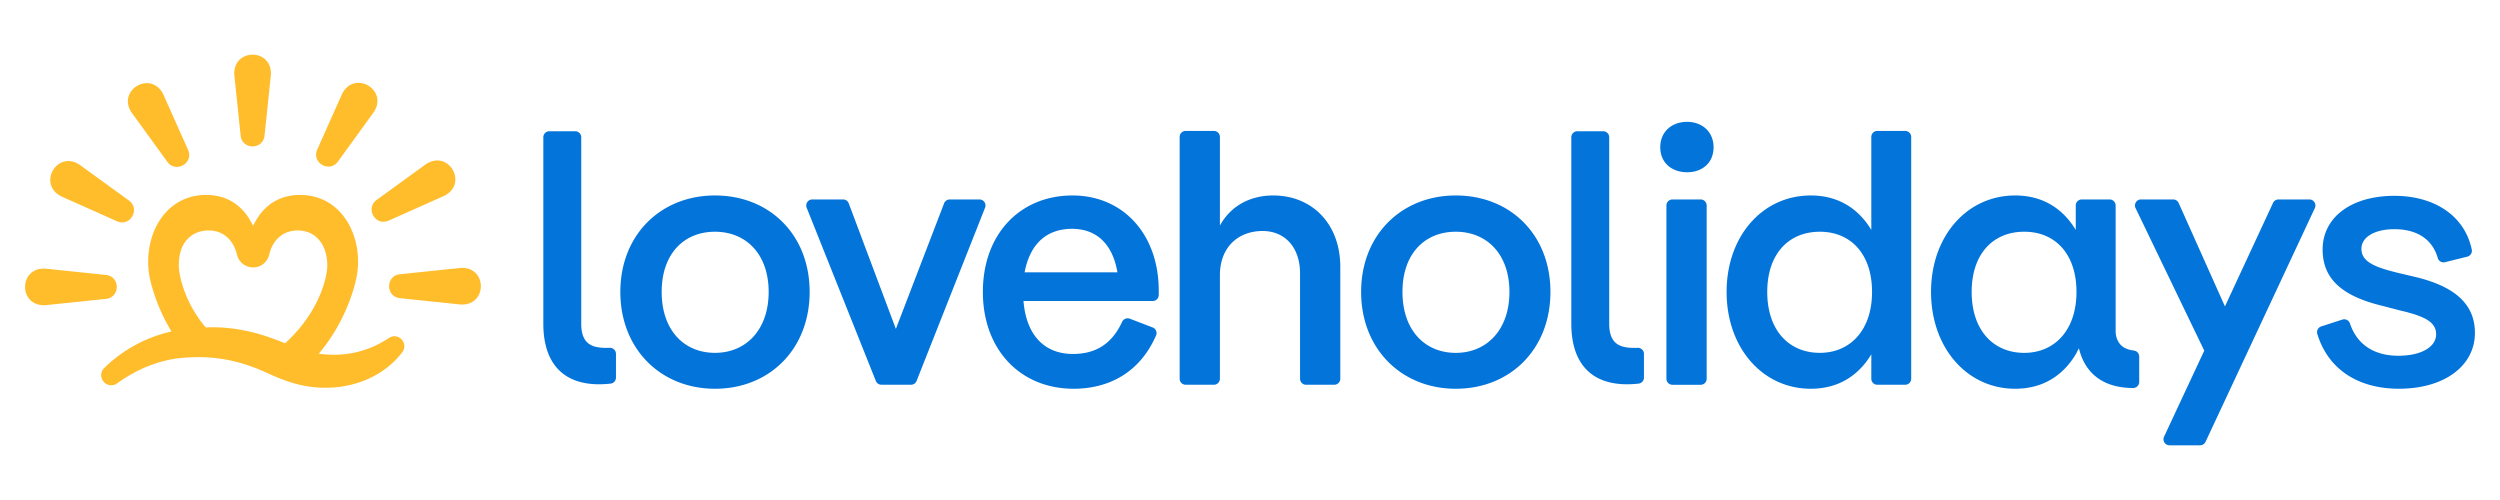
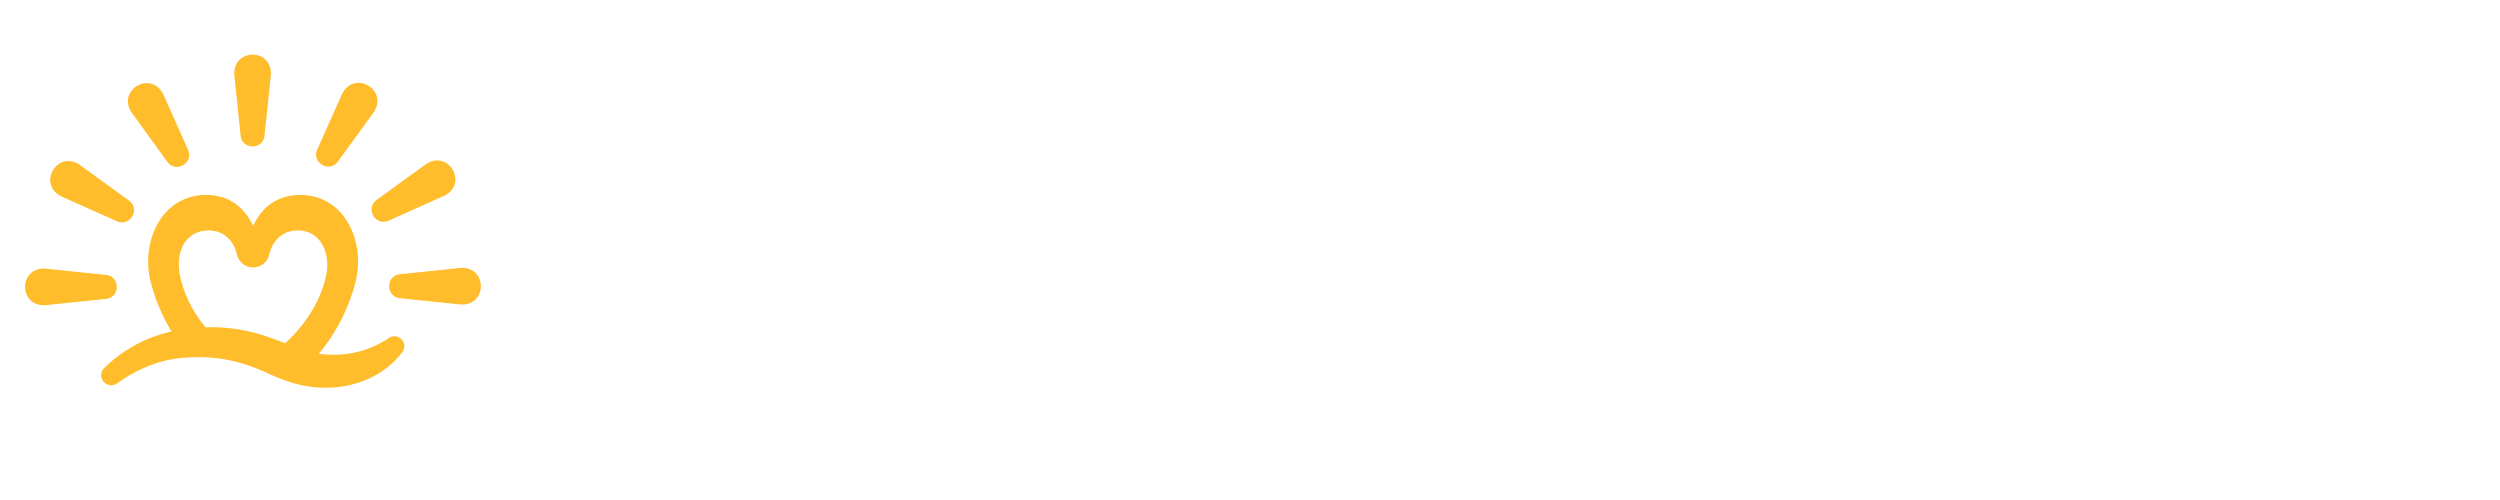
<svg xmlns="http://www.w3.org/2000/svg" viewBox="0 0 160 32" fill="none">
  <g id="Loveholidays/LargeColouredLight_New">
    <path fill-rule="evenodd" clip-rule="evenodd" d="m14.995 4.79.407 3.897H15.4c.104.906 1.422.913 1.53 0l.406-3.897c.087-1.721-2.43-1.72-2.341 0zM8.415 7.193l2.3 3.172-.001-.001c.543.733 1.688.08 1.325-.765l-1.596-3.577C9.66 4.487 7.476 5.75 8.414 7.193zm-.922 6.97-3.577-1.597c-1.533-.781-.273-2.966 1.171-2.028l3.172 2.3c.737.55.072 1.688-.765 1.325zm-4.597 5.37 3.896-.406c.906-.104.914-1.421 0-1.53l-3.896-.405c-1.721-.088-1.72 2.43 0 2.341zm22.691-1.98 3.897-.406c1.72-.089 1.72 2.429 0 2.341l-3.897-.406c-.913-.108-.906-1.425 0-1.53zM27.27 10.5 24.1 12.8v-.001c-.733.543-.08 1.688.765 1.325l3.577-1.597c1.535-.781.272-2.965-1.17-2.027zm-6.969-.922 1.597-3.577c.78-1.533 2.965-.273 2.027 1.171l-2.3 3.172c-.55.737-1.688.071-1.325-.765l.001-.001zm.1 13.059c1.552.217 3.082-.075 4.488-1.003v-.001a.622.622 0 0 1 .808.085.62.62 0 0 1 .057.811c-1.097 1.457-2.925 2.288-4.928 2.288-1.544 0-2.763-.503-3.73-.947-2.007-.924-3.658-1.111-5.387-.97-1.464.118-2.919.7-4.209 1.633a.636.636 0 0 1-.868-.105.635.635 0 0 1 .035-.873 8.948 8.948 0 0 1 4.308-2.341 11.74 11.74 0 0 1-1.311-3.093 5.28 5.28 0 0 1 .036-2.875c.53-1.735 1.835-2.77 3.488-2.77 1.364 0 2.4.682 3.011 1.98.611-1.298 1.647-1.98 3.01-1.98 1.654 0 2.958 1.035 3.49 2.77.276.906.288 1.9.035 2.875-.25.961-.882 2.801-2.333 4.516zm-2.152-.668c2.259-2.059 2.698-4.322 2.698-4.974h-.001c0-1.339-.737-2.247-1.894-2.247-.912 0-1.592.576-1.821 1.542-.115.486-.53.825-1.029.825-.499 0-.922-.34-1.037-.825-.23-.965-.91-1.542-1.821-1.542-.877 0-1.912.557-1.9 2.248.005.772.473 2.502 1.723 3.96 2.24-.108 4.093.624 4.895.94.07.028.133.053.187.073z" fill="#FFBC2B" />
-     <path fill-rule="evenodd" clip-rule="evenodd" d="M107.974 7.798c-.975 0-1.717.627-1.717 1.625 0 .999.742 1.601 1.717 1.601.974 0 1.694-.603 1.694-1.6 0-.998-.742-1.626-1.694-1.626zM81.486 12.51c-1.37 0-2.67.58-3.412 1.926V8.765a.387.387 0 0 0-.386-.387h-1.804a.386.386 0 0 0-.386.387v15.474c0 .213.173.386.386.386h1.804a.387.387 0 0 0 .386-.386v-6.624c0-1.764 1.138-2.831 2.739-2.831 1.393 0 2.39 1.02 2.39 2.715v6.74c0 .213.173.386.386.386h1.804a.387.387 0 0 0 .386-.386v-7.157c0-2.762-1.81-4.572-4.293-4.572zm-35.726 0c-3.481 0-6.058 2.53-6.058 6.173 0 3.644 2.576 6.197 6.058 6.197 3.482 0 6.057-2.53 6.057-6.197 0-3.668-2.576-6.173-6.057-6.173zm0 10.072c-1.973 0-3.412-1.438-3.412-3.898s1.439-3.853 3.412-3.853c1.973 0 3.434 1.416 3.434 3.853 0 2.437-1.462 3.898-3.434 3.898zm11.576-1.532-3.017-8.035a.386.386 0 0 0-.361-.25h-1.972a.386.386 0 0 0-.359.53l4.427 11.086a.386.386 0 0 0 .358.243h1.89c.159 0 .3-.096.359-.244l4.383-11.087a.386.386 0 0 0-.359-.528h-1.902c-.161 0-.306.1-.362.25l-3.085 8.035zm5.568-2.367c0-3.713 2.39-6.173 5.733-6.173 3.226 0 5.523 2.46 5.523 6.104l-.001.274a.384.384 0 0 1-.386.376h-8.269c.185 2.298 1.439 3.389 3.156 3.389 1.386 0 2.468-.566 3.154-2.053a.394.394 0 0 1 .49-.205l1.466.562c.204.077.305.31.218.51-1.048 2.402-3.049 3.413-5.281 3.413-3.39 0-5.803-2.484-5.803-6.197zm5.71-4.038c-1.625 0-2.693.951-3.04 2.785h5.942c-.326-1.903-1.416-2.785-2.902-2.785zm18.498 4.038c0-3.644 2.577-6.173 6.058-6.173 3.482 0 6.058 2.505 6.058 6.173s-2.576 6.197-6.058 6.197c-3.482 0-6.058-2.553-6.058-6.197zm2.646 0c0 2.46 1.439 3.9 3.412 3.9 1.972 0 3.434-1.462 3.434-3.9 0-2.436-1.461-3.852-3.434-3.852s-3.412 1.393-3.412 3.853zm19.083-5.918h-1.805a.386.386 0 0 0-.386.385V24.24c0 .213.173.386.387.386h1.804a.386.386 0 0 0 .386-.386V13.15a.386.386 0 0 0-.386-.386zm13.09-4.387h-1.781a.386.386 0 0 0-.386.387v5.95c-.766-1.276-2.02-2.205-3.876-2.205-3.087 0-5.385 2.6-5.385 6.173 0 3.574 2.298 6.197 5.385 6.197 1.857 0 3.11-.928 3.876-2.205v1.564c0 .213.173.386.386.386h1.781a.386.386 0 0 0 .386-.386V8.765a.386.386 0 0 0-.386-.387zm-5.462 14.204c-1.973 0-3.365-1.438-3.365-3.898s1.393-3.853 3.365-3.853c1.972 0 3.342 1.416 3.342 3.853 0 2.437-1.392 3.898-3.342 3.898zm29.354-9.817h1.978c.283 0 .469.294.35.55l-6.997 14.963a.385.385 0 0 1-.349.222h-1.956a.387.387 0 0 1-.35-.55l2.574-5.508-4.397-9.124a.386.386 0 0 1 .348-.554h2.059c.152 0 .29.09.352.229l2.962 6.618 3.076-6.623a.388.388 0 0 1 .35-.223zm8.883 4.99-1.184-.279c-1.416-.348-2.391-.673-2.391-1.554 0-.743.836-1.254 2.112-1.254 1.277 0 2.39.512 2.772 1.842.058.2.262.32.464.27l1.429-.354a.388.388 0 0 0 .284-.463c-.477-2.221-2.462-3.43-4.949-3.43-2.785 0-4.595 1.392-4.595 3.434 0 1.787 1.114 2.948 3.783 3.597l1.16.302c1.601.372 2.321.743 2.321 1.532 0 .79-.928 1.37-2.414 1.37-1.485 0-2.63-.654-3.101-2.069a.386.386 0 0 0-.484-.246l-1.355.438a.388.388 0 0 0-.25.483c.753 2.451 2.846 3.505 5.214 3.505 2.948 0 4.873-1.485 4.873-3.574 0-1.787-1.206-2.924-3.69-3.55h.001zM37.199 20.71c0 1.398.781 1.588 1.822 1.55a.387.387 0 0 1 .401.386v1.521a.387.387 0 0 1-.343.384c-2.692.3-4.306-.973-4.306-3.841V8.785c0-.213.173-.386.386-.386h1.654c.213 0 .386.173.386.386V20.71zm67.612 1.55c-1.041.038-1.822-.152-1.822-1.55V8.785a.386.386 0 0 0-.386-.386h-1.654a.386.386 0 0 0-.385.386V20.71c0 2.868 1.614 4.141 4.306 3.841a.387.387 0 0 0 .343-.383v-1.522a.386.386 0 0 0-.402-.385zm30.655-.634c.18.539.582.747 1.108.81h.001a.385.385 0 0 1 .334.384v1.625a.387.387 0 0 1-.385.387c-1.824-.002-3.049-.84-3.469-2.52l-.007-.023c-.111.22-.2.386-.2.386-.766 1.277-2.019 2.205-3.876 2.205-3.087 0-5.385-2.623-5.385-6.197 0-3.573 2.299-6.173 5.385-6.173 1.856 0 3.11.929 3.876 2.205V13.15c0-.213.173-.386.386-.386h1.781c.214 0 .386.173.386.386v8.01c0 .158.016.315.065.465zm-9.279-2.943c0 2.46 1.392 3.9 3.365 3.9 1.95 0 3.343-1.463 3.343-3.9s-1.371-3.853-3.343-3.853-3.365 1.392-3.365 3.853z" fill="#0374da" />
  </g>
</svg>